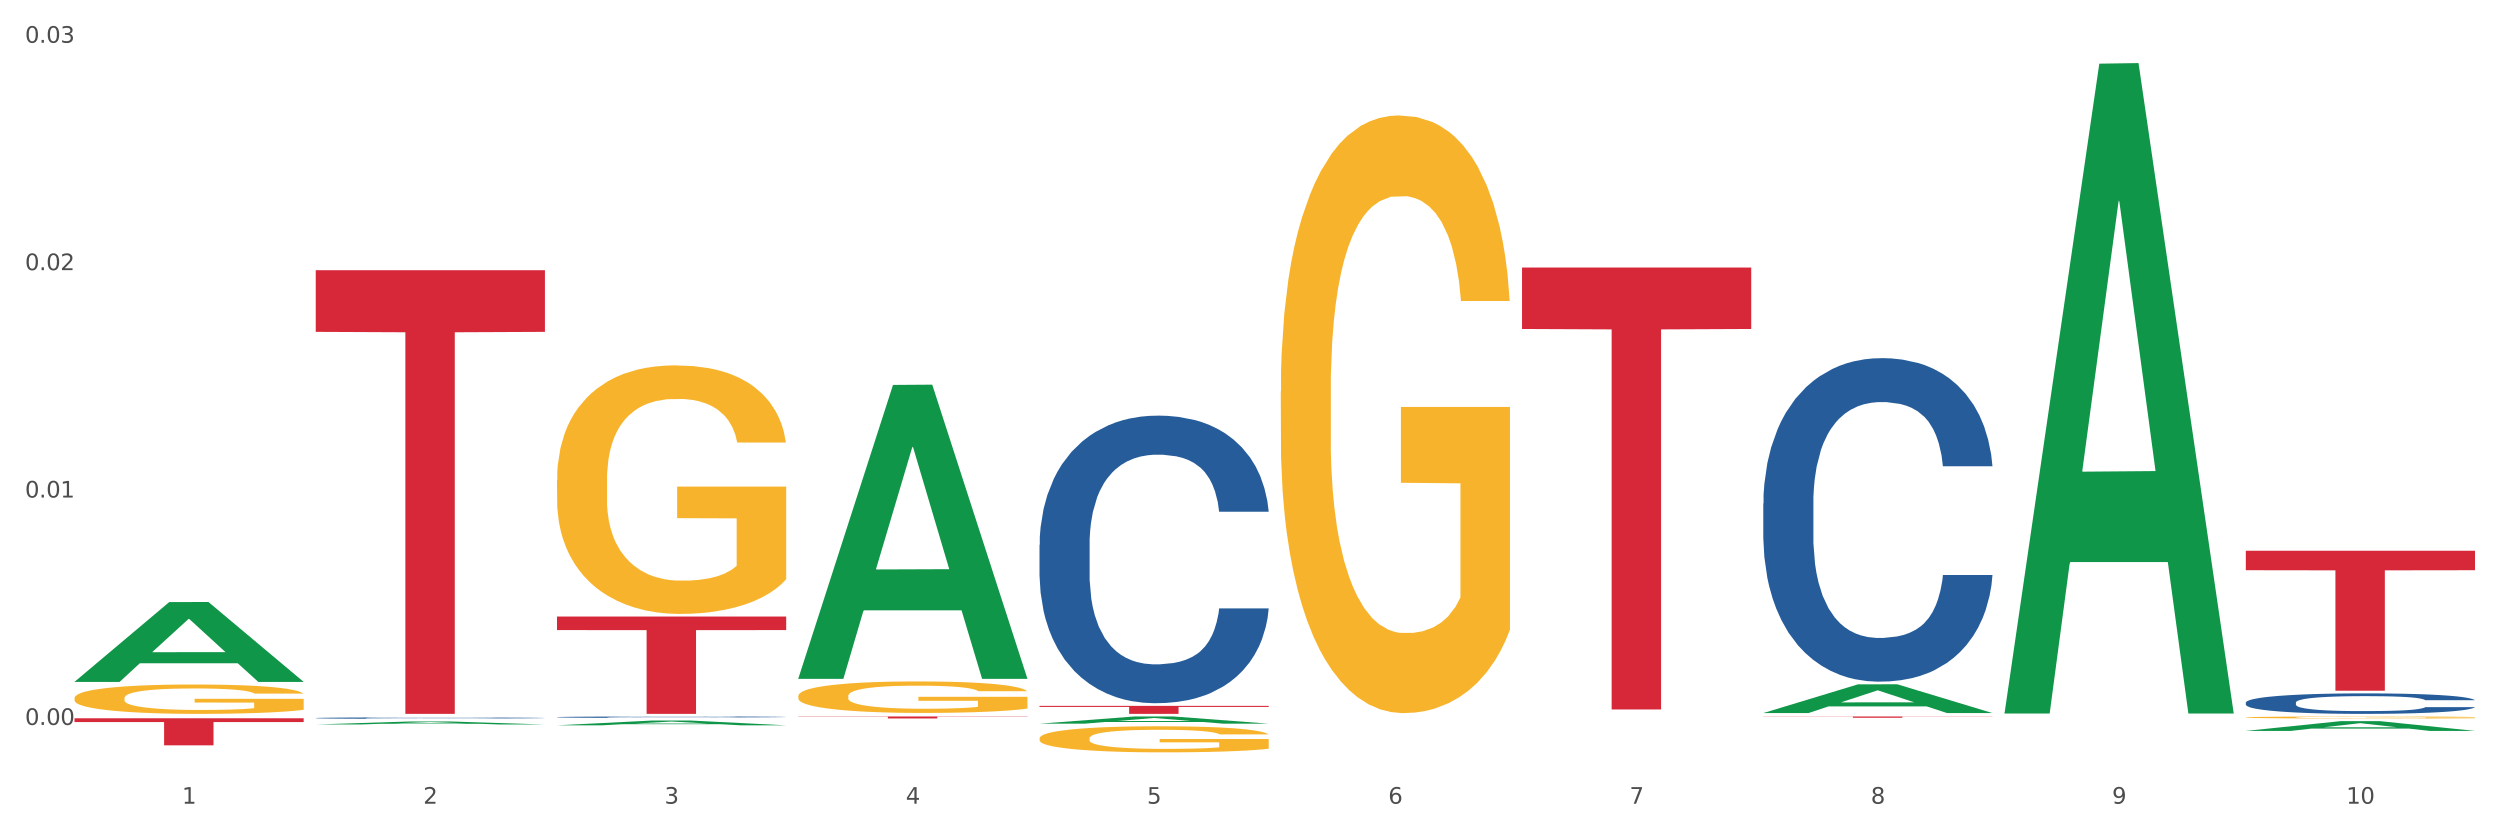
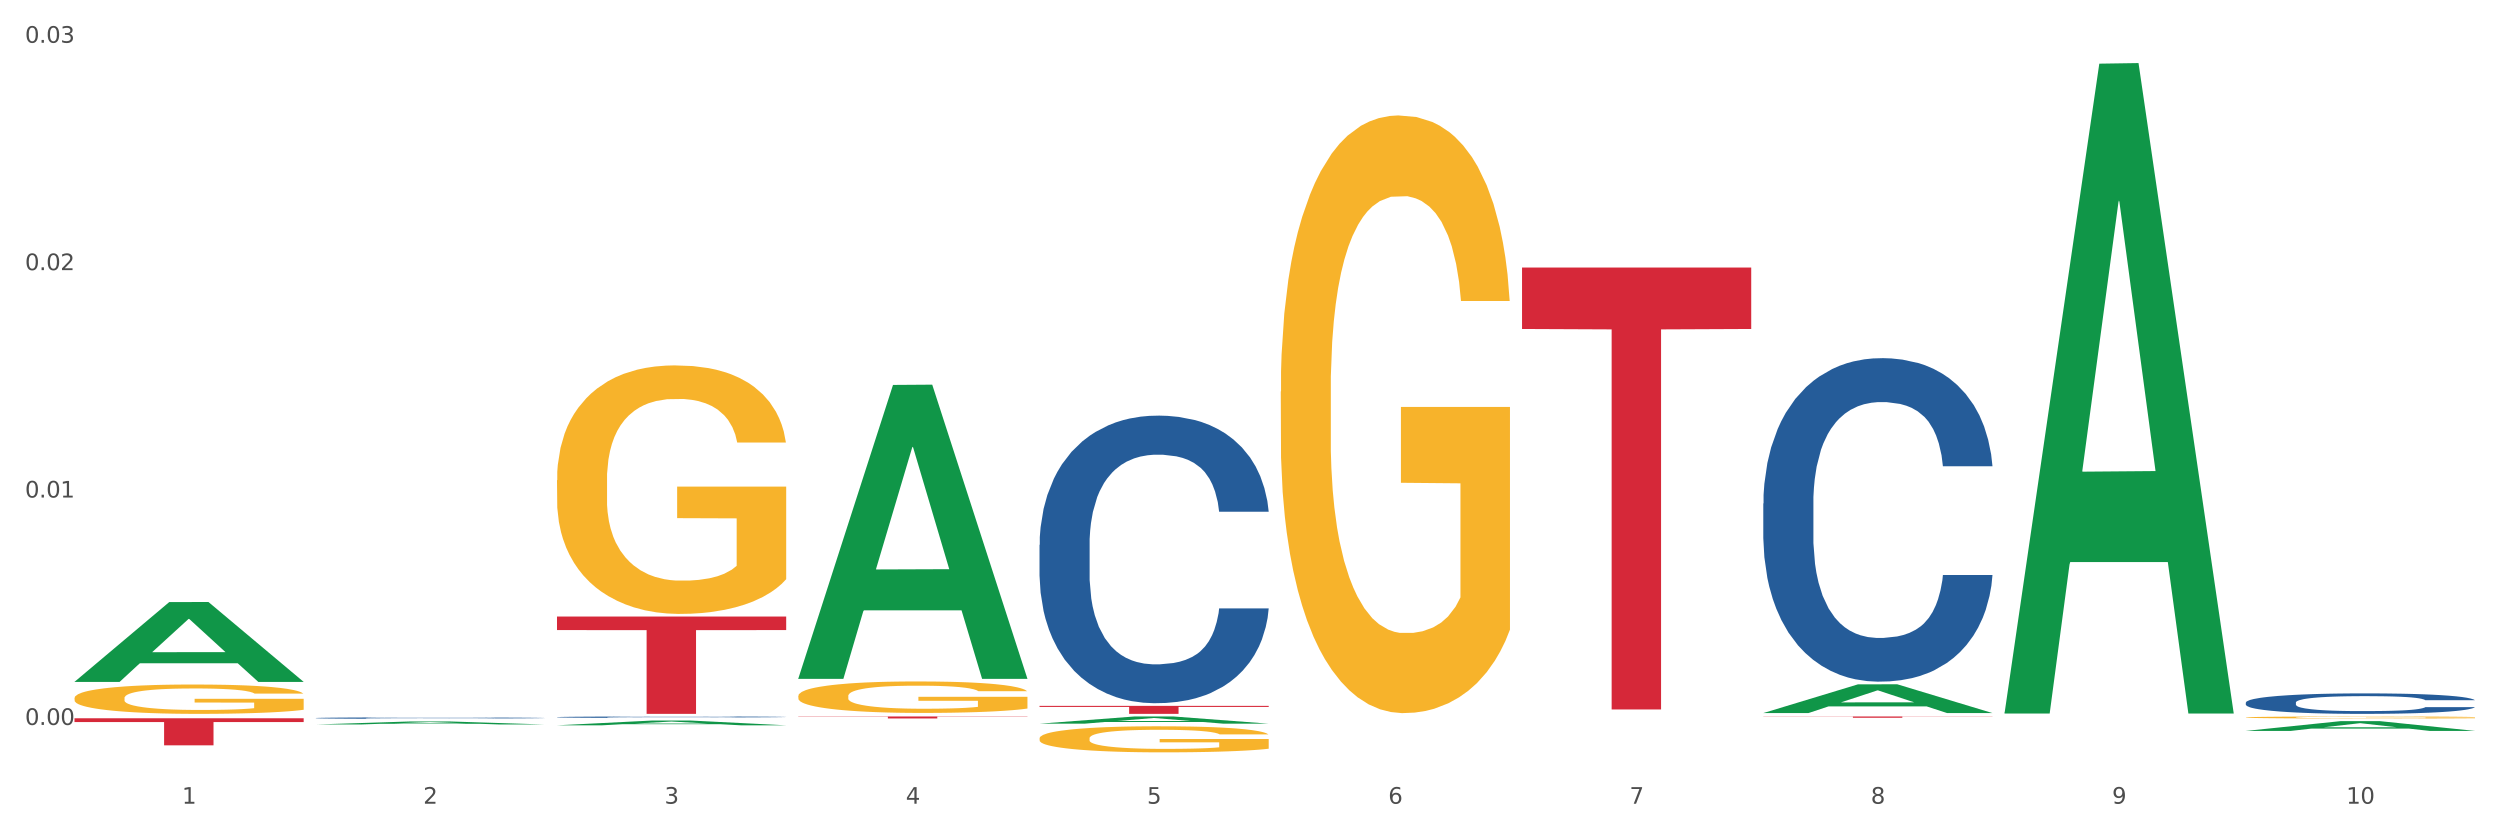
<svg xmlns="http://www.w3.org/2000/svg" xmlns:xlink="http://www.w3.org/1999/xlink" width="1080pt" height="360pt" viewBox="0 0 1080 360" version="1.1">
  <rect x="0" y="0" width="1080" height="360" fill="#333333" stroke="none" />
  <defs>
    <style type="text/css">*{stroke-linejoin: round; stroke-linecap: butt}</style>
  </defs>
  <g id="figure_1">
    <g id="patch_1">
      <path d="M 0 360  L 1080 360  L 1080 0  L 0 0  z " style="fill: #ffffff; stroke: #ffffff; stroke-linejoin: miter" />
    </g>
    <g id="axes_1">
      <g id="matplotlib.axis_1">
        <g id="xtick_1">
          <g id="text_1">
            <g style="fill: #4d4d4d" transform="translate(78.627 347.204) scale(0.096 -0.096)">
              <defs>
                <path id="DejaVuSans-31" d="M 794 531  L 1825 531  L 1825 4091  L 703 3866  L 703 4441  L 1819 4666  L 2450 4666  L 2450 531  L 3481 531  L 3481 0  L 794 0  L 794 531  z " transform="scale(0.016)" />
              </defs>
              <use xlink:href="#DejaVuSans-31" />
            </g>
          </g>
        </g>
        <g id="xtick_2">
          <g id="text_2">
            <g style="fill: #4d4d4d" transform="translate(182.851 347.204) scale(0.096 -0.096)">
              <defs>
                <path id="DejaVuSans-32" d="M 1228 531  L 3431 531  L 3431 0  L 469 0  L 469 531  Q 828 903 1448 1529  Q 2069 2156 2228 2338  Q 2531 2678 2651 2914  Q 2772 3150 2772 3378  Q 2772 3750 2511 3984  Q 2250 4219 1831 4219  Q 1534 4219 1204 4116  Q 875 4013 500 3803  L 500 4441  Q 881 4594 1212 4672  Q 1544 4750 1819 4750  Q 2544 4750 2975 4387  Q 3406 4025 3406 3419  Q 3406 3131 3298 2873  Q 3191 2616 2906 2266  Q 2828 2175 2409 1742  Q 1991 1309 1228 531  z " transform="scale(0.016)" />
              </defs>
              <use xlink:href="#DejaVuSans-32" />
            </g>
          </g>
        </g>
        <g id="xtick_3">
          <g id="text_3">
            <g style="fill: #4d4d4d" transform="translate(287.074 347.204) scale(0.096 -0.096)">
              <defs>
                <path id="DejaVuSans-33" d="M 2597 2516  Q 3050 2419 3304 2112  Q 3559 1806 3559 1356  Q 3559 666 3084 287  Q 2609 -91 1734 -91  Q 1441 -91 1130 -33  Q 819 25 488 141  L 488 750  Q 750 597 1062 519  Q 1375 441 1716 441  Q 2309 441 2620 675  Q 2931 909 2931 1356  Q 2931 1769 2642 2001  Q 2353 2234 1838 2234  L 1294 2234  L 1294 2753  L 1863 2753  Q 2328 2753 2575 2939  Q 2822 3125 2822 3475  Q 2822 3834 2567 4026  Q 2313 4219 1838 4219  Q 1578 4219 1281 4162  Q 984 4106 628 3988  L 628 4550  Q 988 4650 1302 4700  Q 1616 4750 1894 4750  Q 2613 4750 3031 4423  Q 3450 4097 3450 3541  Q 3450 3153 3228 2886  Q 3006 2619 2597 2516  z " transform="scale(0.016)" />
              </defs>
              <use xlink:href="#DejaVuSans-33" />
            </g>
          </g>
        </g>
        <g id="xtick_4">
          <g id="text_4">
            <g style="fill: #4d4d4d" transform="translate(391.298 347.204) scale(0.096 -0.096)">
              <defs>
                <path id="DejaVuSans-34" d="M 2419 4116  L 825 1625  L 2419 1625  L 2419 4116  z M 2253 4666  L 3047 4666  L 3047 1625  L 3713 1625  L 3713 1100  L 3047 1100  L 3047 0  L 2419 0  L 2419 1100  L 313 1100  L 313 1709  L 2253 4666  z " transform="scale(0.016)" />
              </defs>
              <use xlink:href="#DejaVuSans-34" />
            </g>
          </g>
        </g>
        <g id="xtick_5">
          <g id="text_5">
            <g style="fill: #4d4d4d" transform="translate(495.522 347.204) scale(0.096 -0.096)">
              <defs>
                <path id="DejaVuSans-35" d="M 691 4666  L 3169 4666  L 3169 4134  L 1269 4134  L 1269 2991  Q 1406 3038 1543 3061  Q 1681 3084 1819 3084  Q 2600 3084 3056 2656  Q 3513 2228 3513 1497  Q 3513 744 3044 326  Q 2575 -91 1722 -91  Q 1428 -91 1123 -41  Q 819 9 494 109  L 494 744  Q 775 591 1075 516  Q 1375 441 1709 441  Q 2250 441 2565 725  Q 2881 1009 2881 1497  Q 2881 1984 2565 2268  Q 2250 2553 1709 2553  Q 1456 2553 1204 2497  Q 953 2441 691 2322  L 691 4666  z " transform="scale(0.016)" />
              </defs>
              <use xlink:href="#DejaVuSans-35" />
            </g>
          </g>
        </g>
        <g id="xtick_6">
          <g id="text_6">
            <g style="fill: #4d4d4d" transform="translate(599.745 347.204) scale(0.096 -0.096)">
              <defs>
                <path id="DejaVuSans-36" d="M 2113 2584  Q 1688 2584 1439 2293  Q 1191 2003 1191 1497  Q 1191 994 1439 701  Q 1688 409 2113 409  Q 2538 409 2786 701  Q 3034 994 3034 1497  Q 3034 2003 2786 2293  Q 2538 2584 2113 2584  z M 3366 4563  L 3366 3988  Q 3128 4100 2886 4159  Q 2644 4219 2406 4219  Q 1781 4219 1451 3797  Q 1122 3375 1075 2522  Q 1259 2794 1537 2939  Q 1816 3084 2150 3084  Q 2853 3084 3261 2657  Q 3669 2231 3669 1497  Q 3669 778 3244 343  Q 2819 -91 2113 -91  Q 1303 -91 875 529  Q 447 1150 447 2328  Q 447 3434 972 4092  Q 1497 4750 2381 4750  Q 2619 4750 2861 4703  Q 3103 4656 3366 4563  z " transform="scale(0.016)" />
              </defs>
              <use xlink:href="#DejaVuSans-36" />
            </g>
          </g>
        </g>
        <g id="xtick_7">
          <g id="text_7">
            <g style="fill: #4d4d4d" transform="translate(703.969 347.204) scale(0.096 -0.096)">
              <defs>
                <path id="DejaVuSans-37" d="M 525 4666  L 3525 4666  L 3525 4397  L 1831 0  L 1172 0  L 2766 4134  L 525 4134  L 525 4666  z " transform="scale(0.016)" />
              </defs>
              <use xlink:href="#DejaVuSans-37" />
            </g>
          </g>
        </g>
        <g id="xtick_8">
          <g id="text_8">
            <g style="fill: #4d4d4d" transform="translate(808.193 347.204) scale(0.096 -0.096)">
              <defs>
                <path id="DejaVuSans-38" d="M 2034 2216  Q 1584 2216 1326 1975  Q 1069 1734 1069 1313  Q 1069 891 1326 650  Q 1584 409 2034 409  Q 2484 409 2743 651  Q 3003 894 3003 1313  Q 3003 1734 2745 1975  Q 2488 2216 2034 2216  z M 1403 2484  Q 997 2584 770 2862  Q 544 3141 544 3541  Q 544 4100 942 4425  Q 1341 4750 2034 4750  Q 2731 4750 3128 4425  Q 3525 4100 3525 3541  Q 3525 3141 3298 2862  Q 3072 2584 2669 2484  Q 3125 2378 3379 2068  Q 3634 1759 3634 1313  Q 3634 634 3220 271  Q 2806 -91 2034 -91  Q 1263 -91 848 271  Q 434 634 434 1313  Q 434 1759 690 2068  Q 947 2378 1403 2484  z M 1172 3481  Q 1172 3119 1398 2916  Q 1625 2713 2034 2713  Q 2441 2713 2670 2916  Q 2900 3119 2900 3481  Q 2900 3844 2670 4047  Q 2441 4250 2034 4250  Q 1625 4250 1398 4047  Q 1172 3844 1172 3481  z " transform="scale(0.016)" />
              </defs>
              <use xlink:href="#DejaVuSans-38" />
            </g>
          </g>
        </g>
        <g id="xtick_9">
          <g id="text_9">
            <g style="fill: #4d4d4d" transform="translate(912.416 347.204) scale(0.096 -0.096)">
              <defs>
                <path id="DejaVuSans-39" d="M 703 97  L 703 672  Q 941 559 1184 500  Q 1428 441 1663 441  Q 2288 441 2617 861  Q 2947 1281 2994 2138  Q 2813 1869 2534 1725  Q 2256 1581 1919 1581  Q 1219 1581 811 2004  Q 403 2428 403 3163  Q 403 3881 828 4315  Q 1253 4750 1959 4750  Q 2769 4750 3195 4129  Q 3622 3509 3622 2328  Q 3622 1225 3098 567  Q 2575 -91 1691 -91  Q 1453 -91 1209 -44  Q 966 3 703 97  z M 1959 2075  Q 2384 2075 2632 2365  Q 2881 2656 2881 3163  Q 2881 3666 2632 3958  Q 2384 4250 1959 4250  Q 1534 4250 1286 3958  Q 1038 3666 1038 3163  Q 1038 2656 1286 2365  Q 1534 2075 1959 2075  z " transform="scale(0.016)" />
              </defs>
              <use xlink:href="#DejaVuSans-39" />
            </g>
          </g>
        </g>
        <g id="xtick_10">
          <g id="text_10">
            <g style="fill: #4d4d4d" transform="translate(1013.586 347.204) scale(0.096 -0.096)">
              <defs>
                <path id="DejaVuSans-30" d="M 2034 4250  Q 1547 4250 1301 3770  Q 1056 3291 1056 2328  Q 1056 1369 1301 889  Q 1547 409 2034 409  Q 2525 409 2770 889  Q 3016 1369 3016 2328  Q 3016 3291 2770 3770  Q 2525 4250 2034 4250  z M 2034 4750  Q 2819 4750 3233 4129  Q 3647 3509 3647 2328  Q 3647 1150 3233 529  Q 2819 -91 2034 -91  Q 1250 -91 836 529  Q 422 1150 422 2328  Q 422 3509 836 4129  Q 1250 4750 2034 4750  z " transform="scale(0.016)" />
              </defs>
              <use xlink:href="#DejaVuSans-31" />
              <use xlink:href="#DejaVuSans-30" transform="translate(63.623 0)" />
            </g>
          </g>
        </g>
        <g id="xtick_11" />
        <g id="xtick_12" />
        <g id="xtick_13" />
        <g id="xtick_14" />
        <g id="xtick_15" />
        <g id="xtick_16" />
        <g id="xtick_17" />
        <g id="xtick_18" />
        <g id="xtick_19" />
      </g>
      <g id="matplotlib.axis_2">
        <g id="ytick_1">
          <g id="text_11">
            <g style="fill: #4d4d4d" transform="translate(10.8 313.167) scale(0.096 -0.096)">
              <defs>
                <path id="DejaVuSans-2e" d="M 684 794  L 1344 794  L 1344 0  L 684 0  L 684 794  z " transform="scale(0.016)" />
              </defs>
              <use xlink:href="#DejaVuSans-30" />
              <use xlink:href="#DejaVuSans-2e" transform="translate(63.623 0)" />
              <use xlink:href="#DejaVuSans-30" transform="translate(95.41 0)" />
              <use xlink:href="#DejaVuSans-30" transform="translate(159.033 0)" />
            </g>
          </g>
        </g>
        <g id="ytick_2">
          <g id="text_12">
            <g style="fill: #4d4d4d" transform="translate(10.8 214.937) scale(0.096 -0.096)">
              <use xlink:href="#DejaVuSans-30" />
              <use xlink:href="#DejaVuSans-2e" transform="translate(63.623 0)" />
              <use xlink:href="#DejaVuSans-30" transform="translate(95.41 0)" />
              <use xlink:href="#DejaVuSans-31" transform="translate(159.033 0)" />
            </g>
          </g>
        </g>
        <g id="ytick_3">
          <g id="text_13">
            <g style="fill: #4d4d4d" transform="translate(10.8 116.706) scale(0.096 -0.096)">
              <use xlink:href="#DejaVuSans-30" />
              <use xlink:href="#DejaVuSans-2e" transform="translate(63.623 0)" />
              <use xlink:href="#DejaVuSans-30" transform="translate(95.41 0)" />
              <use xlink:href="#DejaVuSans-32" transform="translate(159.033 0)" />
            </g>
          </g>
        </g>
        <g id="ytick_4">
          <g id="text_14">
            <g style="fill: #4d4d4d" transform="translate(10.8 18.475) scale(0.096 -0.096)">
              <use xlink:href="#DejaVuSans-30" />
              <use xlink:href="#DejaVuSans-2e" transform="translate(63.623 0)" />
              <use xlink:href="#DejaVuSans-30" transform="translate(95.41 0)" />
              <use xlink:href="#DejaVuSans-33" transform="translate(159.033 0)" />
            </g>
          </g>
        </g>
        <g id="ytick_5" />
        <g id="ytick_6" />
        <g id="ytick_7" />
      </g>
      <g id="PolyCollection_1">
        <path d="M 32.175 294.516  L 32.277 294.484  L 73.107 260.097  L 90.051 260.064  L 131.187 294.581  L 111.589 294.581  L 102.709 286.543  L 60.552 286.543  L 60.246 286.673  L 51.671 294.581  L 32.175 294.581  L 32.175 294.516  L 65.86 281.747  L 97.401 281.714  L 81.783 267.421  L 81.579 267.356  L 81.375 267.454  L 65.758 281.714  L 65.86 281.747  L 32.175 294.516  z " clip-path="url(#p62a6f10357)" style="fill: #109648" />
        <path d="M 449.069 304.921  L 548.082 304.921  L 548.082 305.403  L 509.134 305.406  L 509.134 308.391  L 487.783 308.391  L 487.783 305.406  L 449.069 305.403  L 449.069 304.924  L 449.069 304.921  z " clip-path="url(#p62a6f10357)" style="fill: #d62839" />
        <path d="M 344.846 309.52  L 443.858 309.52  L 443.858 309.641  L 404.91 309.642  L 404.91 310.39  L 383.559 310.39  L 383.559 309.642  L 344.846 309.641  L 344.846 309.521  L 344.846 309.52  z " clip-path="url(#p62a6f10357)" style="fill: #d62839" />
        <path d="M 240.622 266.347  L 339.635 266.347  L 339.635 272.19  L 300.687 272.229  L 300.687 308.391  L 279.336 308.391  L 279.336 272.229  L 240.622 272.19  L 240.622 266.387  L 240.622 266.347  z " clip-path="url(#p62a6f10357)" style="fill: #d62839" />
        <path d="M 240.622 309.802  L 240.739 309.801  L 240.739 309.785  L 241.09 309.764  L 242.378 309.723  L 244.016 309.693  L 246.825 309.658  L 248.347 309.643  L 250.336 309.626  L 254.432 309.599  L 259.114 309.576  L 262.391 309.564  L 264.849 309.556  L 270.349 309.541  L 273.509 309.535  L 276.786 309.53  L 279.595 309.526  L 284.277 309.522  L 288.022 309.521  L 292.352 309.52  L 295.98 309.521  L 300.779 309.523  L 307.801 309.53  L 310.493 309.534  L 314.121 309.541  L 317.866 309.55  L 320.909 309.559  L 324.42 309.572  L 328.048 309.589  L 331.559 309.611  L 334.017 309.631  L 336.007 309.652  L 337.762 309.678  L 339.049 309.706  L 339.635 309.73  L 318.217 309.73  L 317.632 309.709  L 316.462 309.686  L 315.291 309.67  L 314.004 309.658  L 312.014 309.643  L 310.259 309.634  L 307.333 309.623  L 304.641 309.616  L 302.417 309.612  L 299.725 309.609  L 293.991 309.605  L 289.894 309.605  L 287.32 309.607  L 284.16 309.609  L 281.468 309.613  L 278.308 309.62  L 275.85 309.628  L 273.392 309.638  L 271.988 309.644  L 269.881 309.657  L 268.477 309.667  L 266.604 309.685  L 265.551 309.698  L 263.678 309.73  L 262.859 309.754  L 262.508 309.771  L 262.274 309.789  L 262.274 309.879  L 262.976 309.919  L 263.561 309.936  L 264.498 309.955  L 266.253 309.981  L 268.828 310.005  L 271.52 310.023  L 273.743 310.034  L 275.85 310.042  L 277.957 310.048  L 280.532 310.054  L 282.638 310.057  L 285.798 310.061  L 289.543 310.063  L 292.469 310.063  L 298.438 310.06  L 301.13 310.057  L 303.705 310.053  L 306.513 310.047  L 308.737 310.04  L 310.025 310.035  L 312.131 310.024  L 313.77 310.012  L 315.174 309.999  L 316.11 309.988  L 317.164 309.97  L 317.983 309.951  L 318.217 309.941  L 339.635 309.941  L 339.167 309.961  L 338.347 309.981  L 336.709 310.008  L 335.421 310.024  L 333.432 310.043  L 331.325 310.059  L 328.399 310.076  L 325.707 310.09  L 322.899 310.101  L 319.856 310.111  L 314.355 310.126  L 312.365 310.13  L 308.152 310.136  L 304.875 310.141  L 300.077 310.145  L 295.161 310.147  L 290.011 310.147  L 285.447 310.146  L 280.414 310.143  L 277.254 310.139  L 273.743 310.134  L 269.647 310.126  L 265.785 310.116  L 262.157 310.105  L 258.763 310.092  L 255.603 310.077  L 251.507 310.052  L 248.464 310.028  L 246.24 310.006  L 244.718 309.987  L 243.197 309.963  L 242.378 309.946  L 241.09 309.906  L 240.622 309.869  L 240.622 309.802  z " clip-path="url(#p62a6f10357)" style="fill: #255c99" />
        <path d="M 32.175 310.3  L 131.187 310.3  L 131.187 311.925  L 92.239 311.936  L 92.239 321.995  L 70.888 321.995  L 70.888 311.936  L 32.175 311.925  L 32.175 310.311  L 32.175 310.3  z " clip-path="url(#p62a6f10357)" style="fill: #d62839" />
        <path d="M 970.188 309.927  L 970.304 309.926  L 970.304 309.897  L 970.538 309.872  L 971.707 309.812  L 973.461 309.762  L 974.747 309.736  L 976.032 309.714  L 977.552 309.692  L 979.422 309.67  L 982.813 309.637  L 984.917 309.62  L 987.488 309.602  L 992.164 309.576  L 995.554 309.562  L 999.061 309.55  L 1004.789 309.535  L 1008.53 309.529  L 1012.505 309.524  L 1017.297 309.521  L 1020.921 309.52  L 1028.87 309.522  L 1035.65 309.53  L 1038.923 309.535  L 1043.132 309.545  L 1045.353 309.551  L 1048.977 309.564  L 1052.717 309.581  L 1055.289 309.596  L 1059.147 309.623  L 1062.069 309.65  L 1064.758 309.684  L 1066.161 309.707  L 1067.213 309.729  L 1068.148 309.754  L 1069.083 309.793  L 1048.041 309.793  L 1047.223 309.765  L 1045.937 309.739  L 1044.067 309.713  L 1042.43 309.697  L 1039.625 309.677  L 1037.053 309.664  L 1034.364 309.654  L 1031.091 309.646  L 1028.52 309.642  L 1024.896 309.639  L 1017.765 309.64  L 1012.972 309.646  L 1009.699 309.654  L 1007.595 309.662  L 1005.724 309.67  L 1003.62 309.681  L 1001.165 309.698  L 999.412 309.713  L 997.659 309.732  L 996.256 309.752  L 994.97 309.774  L 993.918 309.798  L 993.1 309.823  L 992.398 309.854  L 991.814 309.904  L 991.814 310.015  L 992.047 310.04  L 992.632 310.073  L 993.333 310.097  L 994.502 310.127  L 995.554 310.147  L 997.542 310.176  L 999.763 310.2  L 1001.516 310.216  L 1003.27 310.229  L 1006.309 310.246  L 1009.699 310.261  L 1012.621 310.27  L 1016.596 310.278  L 1019.285 310.281  L 1021.623 310.282  L 1027.351 310.282  L 1031.442 310.28  L 1036.001 310.274  L 1039.508 310.267  L 1042.43 310.258  L 1045.704 310.244  L 1047.808 310.23  L 1047.808 310.062  L 1022.09 310.061  L 1022.09 309.949  L 1069.2 309.949  L 1069.2 310.278  L 1067.213 310.294  L 1064.992 310.31  L 1062.654 310.323  L 1059.147 310.34  L 1054.938 310.356  L 1051.198 310.368  L 1047.223 310.377  L 1042.547 310.386  L 1036.469 310.394  L 1032.728 310.397  L 1028.052 310.4  L 1022.558 310.401  L 1017.765 310.399  L 1013.089 310.395  L 1008.179 310.388  L 1003.387 310.377  L 999.763 310.367  L 996.139 310.354  L 992.281 310.337  L 989.242 310.321  L 986.904 310.307  L 984.332 310.288  L 981.527 310.264  L 979.422 310.242  L 977.552 310.22  L 975.565 310.191  L 974.162 310.166  L 972.759 310.134  L 971.941 310.111  L 971.006 310.075  L 970.304 310.024  L 970.188 309.927  z " clip-path="url(#p62a6f10357)" style="fill: #f7b32b" />
        <path d="M 657.517 115.589  L 756.529 115.589  L 756.529 142.117  L 717.581 142.296  L 717.581 306.481  L 696.23 306.481  L 696.23 142.296  L 657.517 142.117  L 657.517 115.769  L 657.517 115.589  z " clip-path="url(#p62a6f10357)" style="fill: #d62839" />
        <path d="M 553.293 169.181  L 553.41 168.945  L 553.41 160.456  L 553.644 153.146  L 554.813 135.46  L 556.566 120.839  L 557.852 113.057  L 559.138 106.69  L 560.658 100.323  L 562.528 93.72  L 565.918 84.052  L 568.022 79.1  L 570.594 73.912  L 575.27 66.366  L 578.66 62.121  L 582.167 58.584  L 587.895 54.339  L 591.636 52.453  L 595.61 51.038  L 600.403 50.095  L 604.027 49.859  L 611.976 50.566  L 618.756 52.689  L 622.029 54.339  L 626.237 57.169  L 628.458 59.056  L 632.082 62.829  L 635.823 67.781  L 638.395 72.025  L 642.252 80.043  L 645.175 88.061  L 647.863 97.965  L 649.266 104.804  L 650.318 111.171  L 651.253 118.481  L 652.189 130.036  L 631.147 130.036  L 630.329 121.782  L 629.043 114  L 627.173 106.454  L 625.536 101.738  L 622.73 95.843  L 620.159 92.07  L 617.47 89.24  L 614.197 86.882  L 611.625 85.703  L 608.001 84.759  L 600.87 84.995  L 596.078 86.882  L 592.805 89.24  L 590.7 91.362  L 588.83 93.72  L 586.726 97.022  L 584.271 101.974  L 582.518 106.454  L 580.764 112.114  L 579.361 117.773  L 578.075 124.376  L 577.023 131.451  L 576.205 138.761  L 575.504 147.722  L 574.919 162.578  L 574.919 194.885  L 575.153 202.195  L 575.737 211.863  L 576.439 219.174  L 577.608 227.899  L 578.66 233.794  L 580.647 242.284  L 582.868 249.358  L 584.622 253.838  L 586.375 257.611  L 589.415 262.799  L 592.805 267.044  L 595.727 269.638  L 599.702 271.996  L 602.39 272.939  L 604.728 273.411  L 610.456 273.411  L 614.548 272.704  L 619.107 271.053  L 622.613 268.931  L 625.536 266.337  L 628.809 262.092  L 630.913 258.083  L 630.913 208.798  L 605.196 208.562  L 605.196 175.784  L 652.306 175.784  L 652.306 271.996  L 650.318 276.948  L 648.097 281.429  L 645.759 285.438  L 642.252 290.39  L 638.044 295.106  L 634.303 298.407  L 630.329 301.237  L 625.653 303.831  L 619.574 306.189  L 615.833 307.133  L 611.158 307.84  L 605.663 308.076  L 600.87 307.604  L 596.195 306.425  L 591.285 304.303  L 586.492 301.237  L 582.868 298.172  L 579.244 294.399  L 575.387 289.446  L 572.347 284.73  L 570.009 280.486  L 567.438 275.062  L 564.632 267.987  L 562.528 261.62  L 560.658 255.018  L 558.67 246.528  L 557.268 239.218  L 555.865 230.021  L 555.047 223.183  L 554.111 212.571  L 553.41 197.715  L 553.293 169.181  z " clip-path="url(#p62a6f10357)" style="fill: #f7b32b" />
        <path d="M 344.846 300.672  L 344.963 300.659  L 344.963 300.212  L 345.197 299.827  L 346.366 298.895  L 348.119 298.125  L 349.405 297.715  L 350.691 297.38  L 352.21 297.044  L 354.081 296.696  L 357.471 296.187  L 359.575 295.926  L 362.147 295.653  L 366.823 295.255  L 370.213 295.032  L 373.72 294.845  L 379.448 294.622  L 383.188 294.522  L 387.163 294.448  L 391.956 294.398  L 395.579 294.386  L 403.529 294.423  L 410.309 294.535  L 413.582 294.622  L 417.79 294.771  L 420.011 294.87  L 423.635 295.069  L 427.376 295.33  L 429.947 295.553  L 433.805 295.976  L 436.728 296.398  L 439.416 296.92  L 440.819 297.28  L 441.871 297.616  L 442.806 298.001  L 443.741 298.61  L 422.7 298.61  L 421.882 298.175  L 420.596 297.765  L 418.725 297.367  L 417.089 297.119  L 414.283 296.808  L 411.711 296.609  L 409.023 296.46  L 405.75 296.336  L 403.178 296.274  L 399.554 296.224  L 392.423 296.237  L 387.63 296.336  L 384.357 296.46  L 382.253 296.572  L 380.383 296.696  L 378.279 296.87  L 375.824 297.131  L 374.07 297.367  L 372.317 297.665  L 370.914 297.964  L 369.628 298.311  L 368.576 298.684  L 367.758 299.069  L 367.056 299.541  L 366.472 300.324  L 366.472 302.026  L 366.706 302.411  L 367.29 302.921  L 367.992 303.306  L 369.161 303.765  L 370.213 304.076  L 372.2 304.523  L 374.421 304.896  L 376.174 305.132  L 377.928 305.331  L 380.967 305.604  L 384.357 305.828  L 387.28 305.964  L 391.254 306.089  L 393.943 306.138  L 396.281 306.163  L 402.009 306.163  L 406.1 306.126  L 410.659 306.039  L 414.166 305.927  L 417.089 305.79  L 420.362 305.567  L 422.466 305.356  L 422.466 302.759  L 396.748 302.747  L 396.748 301.02  L 443.858 301.02  L 443.858 306.089  L 441.871 306.349  L 439.65 306.585  L 437.312 306.797  L 433.805 307.058  L 429.597 307.306  L 425.856 307.48  L 421.882 307.629  L 417.206 307.766  L 411.127 307.89  L 407.386 307.94  L 402.71 307.977  L 397.216 307.989  L 392.423 307.964  L 387.747 307.902  L 382.838 307.791  L 378.045 307.629  L 374.421 307.468  L 370.797 307.269  L 366.94 307.008  L 363.9 306.759  L 361.562 306.536  L 358.99 306.25  L 356.185 305.877  L 354.081 305.542  L 352.21 305.194  L 350.223 304.747  L 348.82 304.362  L 347.418 303.877  L 346.599 303.517  L 345.664 302.958  L 344.963 302.175  L 344.846 300.672  z " clip-path="url(#p62a6f10357)" style="fill: #f7b32b" />
        <path d="M 240.622 207.462  L 240.739 207.364  L 240.739 203.834  L 240.973 200.794  L 242.142 193.44  L 243.895 187.36  L 245.181 184.124  L 246.467 181.477  L 247.987 178.829  L 249.857 176.084  L 253.247 172.063  L 255.351 170.004  L 257.923 167.847  L 262.599 164.709  L 265.989 162.944  L 269.496 161.473  L 275.224 159.708  L 278.965 158.923  L 282.939 158.335  L 287.732 157.943  L 291.356 157.845  L 299.305 158.139  L 306.085 159.021  L 309.358 159.708  L 313.566 160.885  L 315.788 161.669  L 319.411 163.238  L 323.152 165.297  L 325.724 167.062  L 329.581 170.396  L 332.504 173.73  L 335.193 177.849  L 336.595 180.692  L 337.647 183.34  L 338.583 186.38  L 339.518 191.184  L 318.476 191.184  L 317.658 187.752  L 316.372 184.517  L 314.502 181.379  L 312.865 179.417  L 310.06 176.966  L 307.488 175.397  L 304.799 174.22  L 301.526 173.24  L 298.954 172.75  L 295.33 172.357  L 288.2 172.455  L 283.407 173.24  L 280.134 174.22  L 278.03 175.103  L 276.159 176.084  L 274.055 177.456  L 271.6 179.516  L 269.847 181.379  L 268.093 183.732  L 266.69 186.085  L 265.405 188.831  L 264.352 191.773  L 263.534 194.813  L 262.833 198.539  L 262.248 204.716  L 262.248 218.15  L 262.482 221.19  L 263.067 225.211  L 263.768 228.25  L 264.937 231.878  L 265.989 234.33  L 267.976 237.86  L 270.197 240.802  L 271.951 242.665  L 273.704 244.234  L 276.744 246.391  L 280.134 248.156  L 283.056 249.235  L 287.031 250.215  L 289.719 250.607  L 292.057 250.804  L 297.785 250.804  L 301.877 250.509  L 306.436 249.823  L 309.943 248.941  L 312.865 247.862  L 316.138 246.097  L 318.242 244.43  L 318.242 223.936  L 292.525 223.838  L 292.525 210.208  L 339.635 210.208  L 339.635 250.215  L 337.647 252.274  L 335.426 254.138  L 333.088 255.805  L 329.581 257.864  L 325.373 259.825  L 321.632 261.198  L 317.658 262.374  L 312.982 263.453  L 306.903 264.434  L 303.163 264.826  L 298.487 265.12  L 292.992 265.218  L 288.2 265.022  L 283.524 264.532  L 278.614 263.649  L 273.821 262.374  L 270.197 261.1  L 266.574 259.531  L 262.716 257.472  L 259.677 255.51  L 257.339 253.745  L 254.767 251.49  L 251.961 248.548  L 249.857 245.901  L 247.987 243.155  L 246 239.625  L 244.597 236.585  L 243.194 232.761  L 242.376 229.917  L 241.441 225.505  L 240.739 219.327  L 240.622 207.462  z " clip-path="url(#p62a6f10357)" style="fill: #f7b32b" />
        <path d="M 32.175 301.57  L 32.292 301.558  L 32.292 301.142  L 32.526 300.783  L 33.695 299.914  L 35.448 299.196  L 36.734 298.814  L 38.02 298.501  L 39.54 298.189  L 41.41 297.864  L 44.8 297.389  L 46.904 297.146  L 49.476 296.891  L 54.152 296.521  L 57.542 296.312  L 61.049 296.139  L 66.777 295.93  L 70.517 295.838  L 74.492 295.768  L 79.285 295.722  L 82.909 295.71  L 90.858 295.745  L 97.638 295.849  L 100.911 295.93  L 105.119 296.069  L 107.34 296.162  L 110.964 296.347  L 114.705 296.59  L 117.277 296.799  L 121.134 297.193  L 124.057 297.586  L 126.745 298.073  L 128.148 298.409  L 129.2 298.721  L 130.135 299.08  L 131.071 299.648  L 110.029 299.648  L 109.211 299.242  L 107.925 298.86  L 106.054 298.49  L 104.418 298.258  L 101.612 297.968  L 99.041 297.783  L 96.352 297.644  L 93.079 297.528  L 90.507 297.471  L 86.883 297.424  L 79.752 297.436  L 74.96 297.528  L 71.686 297.644  L 69.582 297.748  L 67.712 297.864  L 65.608 298.026  L 63.153 298.27  L 61.399 298.49  L 59.646 298.768  L 58.243 299.045  L 56.957 299.37  L 55.905 299.717  L 55.087 300.076  L 54.386 300.516  L 53.801 301.246  L 53.801 302.832  L 54.035 303.191  L 54.619 303.666  L 55.321 304.025  L 56.49 304.454  L 57.542 304.743  L 59.529 305.16  L 61.75 305.507  L 63.504 305.727  L 65.257 305.913  L 68.296 306.167  L 71.686 306.376  L 74.609 306.503  L 78.583 306.619  L 81.272 306.665  L 83.61 306.689  L 89.338 306.689  L 93.429 306.654  L 97.988 306.573  L 101.495 306.469  L 104.418 306.341  L 107.691 306.133  L 109.795 305.936  L 109.795 303.516  L 84.078 303.504  L 84.078 301.894  L 131.187 301.894  L 131.187 306.619  L 129.2 306.862  L 126.979 307.082  L 124.641 307.279  L 121.134 307.522  L 116.926 307.754  L 113.185 307.916  L 109.211 308.055  L 104.535 308.183  L 98.456 308.298  L 94.715 308.345  L 90.039 308.379  L 84.545 308.391  L 79.752 308.368  L 75.076 308.31  L 70.167 308.206  L 65.374 308.055  L 61.75 307.905  L 58.126 307.719  L 54.269 307.476  L 51.229 307.244  L 48.891 307.036  L 46.32 306.77  L 43.514 306.422  L 41.41 306.11  L 39.54 305.785  L 37.552 305.368  L 36.15 305.009  L 34.747 304.558  L 33.928 304.222  L 32.993 303.701  L 32.292 302.971  L 32.175 301.57  z " clip-path="url(#p62a6f10357)" style="fill: #f7b32b" />
        <path d="M 970.188 303.516  L 970.305 303.508  L 970.305 303.282  L 970.656 302.974  L 971.943 302.408  L 973.582 301.98  L 976.39 301.479  L 977.912 301.269  L 979.902 301.034  L 983.998 300.654  L 988.679 300.331  L 991.956 300.153  L 994.414 300.04  L 999.915 299.838  L 1003.075 299.749  L 1006.352 299.676  L 1009.161 299.627  L 1013.842 299.571  L 1017.587 299.546  L 1021.917 299.538  L 1025.546 299.546  L 1030.344 299.579  L 1037.366 299.676  L 1040.058 299.732  L 1043.686 299.829  L 1047.431 299.959  L 1050.474 300.088  L 1053.985 300.274  L 1057.613 300.517  L 1061.125 300.824  L 1063.582 301.107  L 1065.572 301.406  L 1067.327 301.77  L 1068.615 302.166  L 1069.2 302.497  L 1047.782 302.497  L 1047.197 302.198  L 1046.027 301.875  L 1044.857 301.657  L 1043.569 301.479  L 1041.58 301.277  L 1039.824 301.147  L 1036.898 300.994  L 1034.206 300.897  L 1031.983 300.84  L 1029.291 300.792  L 1023.556 300.743  L 1019.46 300.743  L 1016.885 300.759  L 1013.725 300.8  L 1011.033 300.856  L 1007.873 300.953  L 1005.415 301.058  L 1002.958 301.196  L 1001.553 301.293  L 999.447 301.471  L 998.042 301.616  L 996.17 301.867  L 995.116 302.045  L 993.244 302.505  L 992.424 302.845  L 992.073 303.079  L 991.839 303.338  L 991.839 304.599  L 992.541 305.165  L 993.127 305.408  L 994.063 305.683  L 995.818 306.038  L 998.393 306.386  L 1001.085 306.637  L 1003.309 306.79  L 1005.415 306.903  L 1007.522 306.992  L 1010.097 307.073  L 1012.203 307.122  L 1015.363 307.17  L 1019.109 307.194  L 1022.035 307.194  L 1028.003 307.154  L 1030.695 307.114  L 1033.27 307.057  L 1036.079 306.968  L 1038.303 306.871  L 1039.59 306.798  L 1041.697 306.645  L 1043.335 306.483  L 1044.739 306.297  L 1045.676 306.135  L 1046.729 305.893  L 1047.548 305.618  L 1047.782 305.472  L 1069.2 305.472  L 1068.732 305.763  L 1067.913 306.046  L 1066.274 306.426  L 1064.987 306.645  L 1062.997 306.911  L 1060.89 307.138  L 1057.965 307.388  L 1055.273 307.574  L 1052.464 307.736  L 1049.421 307.882  L 1043.92 308.084  L 1041.931 308.14  L 1037.717 308.237  L 1034.44 308.294  L 1029.642 308.351  L 1024.726 308.383  L 1019.577 308.391  L 1015.012 308.375  L 1009.98 308.326  L 1006.82 308.278  L 1003.309 308.205  L 999.212 308.092  L 995.35 307.954  L 991.722 307.793  L 988.328 307.607  L 985.168 307.397  L 981.072 307.049  L 978.029 306.709  L 975.805 306.394  L 974.284 306.127  L 972.762 305.788  L 971.943 305.553  L 970.656 304.987  L 970.188 304.462  L 970.188 303.516  z " clip-path="url(#p62a6f10357)" style="fill: #255c99" />
        <path d="M 761.74 217.515  L 761.857 217.388  L 761.857 213.814  L 762.208 208.963  L 763.496 200.028  L 765.134 193.263  L 767.943 185.35  L 769.465 182.031  L 771.454 178.329  L 775.551 172.33  L 780.232 167.224  L 783.509 164.416  L 785.967 162.629  L 791.467 159.438  L 794.627 158.034  L 797.904 156.886  L 800.713 156.12  L 805.395 155.226  L 809.14 154.843  L 813.47 154.716  L 817.098 154.843  L 821.897 155.354  L 828.919 156.886  L 831.611 157.779  L 835.239 159.311  L 838.984 161.353  L 842.027 163.395  L 845.538 166.331  L 849.166 170.16  L 852.677 175.011  L 855.135 179.478  L 857.125 184.201  L 858.88 189.945  L 860.168 196.199  L 860.753 201.433  L 839.335 201.433  L 838.75 196.71  L 837.58 191.604  L 836.409 188.158  L 835.122 185.35  L 833.132 182.159  L 831.377 180.116  L 828.451 177.691  L 825.759 176.159  L 823.535 175.266  L 820.843 174.5  L 815.109 173.734  L 811.012 173.734  L 808.438 173.99  L 805.278 174.628  L 802.586 175.521  L 799.426 177.053  L 796.968 178.712  L 794.51 180.882  L 793.106 182.414  L 790.999 185.222  L 789.595 187.52  L 787.722 191.476  L 786.669 194.285  L 784.796 201.56  L 783.977 206.921  L 783.626 210.623  L 783.392 214.707  L 783.392 234.619  L 784.094 243.554  L 784.679 247.384  L 785.616 251.723  L 787.371 257.34  L 789.946 262.828  L 792.638 266.785  L 794.862 269.21  L 796.968 270.997  L 799.075 272.401  L 801.65 273.678  L 803.756 274.444  L 806.916 275.209  L 810.661 275.592  L 813.587 275.592  L 819.556 274.954  L 822.248 274.316  L 824.823 273.422  L 827.632 272.018  L 829.855 270.487  L 831.143 269.338  L 833.249 266.913  L 834.888 264.36  L 836.292 261.424  L 837.229 258.871  L 838.282 255.042  L 839.101 250.702  L 839.335 248.405  L 860.753 248.405  L 860.285 253  L 859.465 257.467  L 857.827 263.466  L 856.539 266.913  L 854.55 271.125  L 852.443 274.699  L 849.517 278.656  L 846.825 281.592  L 844.017 284.144  L 840.974 286.442  L 835.473 289.633  L 833.483 290.527  L 829.27 292.058  L 825.993 292.952  L 821.195 293.845  L 816.279 294.356  L 811.13 294.483  L 806.565 294.228  L 801.533 293.462  L 798.373 292.696  L 794.862 291.548  L 790.765 289.761  L 786.903 287.591  L 783.275 285.038  L 779.881 282.102  L 776.721 278.783  L 772.625 273.295  L 769.582 267.934  L 767.358 262.956  L 765.837 258.744  L 764.315 253.383  L 763.496 249.681  L 762.208 240.746  L 761.74 232.449  L 761.74 217.515  z " clip-path="url(#p62a6f10357)" style="fill: #255c99" />
        <path d="M 449.069 235.37  L 449.187 235.257  L 449.187 232.08  L 449.538 227.768  L 450.825 219.825  L 452.464 213.811  L 455.272 206.776  L 456.794 203.826  L 458.783 200.536  L 462.88 195.203  L 467.561 190.664  L 470.838 188.168  L 473.296 186.579  L 478.797 183.742  L 481.957 182.494  L 485.234 181.473  L 488.042 180.792  L 492.724 179.998  L 496.469 179.658  L 500.799 179.544  L 504.427 179.658  L 509.226 180.111  L 516.248 181.473  L 518.94 182.267  L 522.568 183.629  L 526.313 185.444  L 529.356 187.26  L 532.867 189.87  L 536.495 193.274  L 540.006 197.585  L 542.464 201.557  L 544.454 205.755  L 546.209 210.861  L 547.497 216.421  L 548.082 221.073  L 526.664 221.073  L 526.079 216.875  L 524.909 212.336  L 523.738 209.273  L 522.451 206.776  L 520.461 203.94  L 518.706 202.124  L 515.78 199.968  L 513.088 198.607  L 510.864 197.812  L 508.173 197.132  L 502.438 196.451  L 498.342 196.451  L 495.767 196.678  L 492.607 197.245  L 489.915 198.039  L 486.755 199.401  L 484.297 200.876  L 481.84 202.805  L 480.435 204.167  L 478.328 206.663  L 476.924 208.705  L 475.051 212.223  L 473.998 214.719  L 472.126 221.187  L 471.306 225.952  L 470.955 229.243  L 470.721 232.874  L 470.721 250.575  L 471.423 258.518  L 472.009 261.922  L 472.945 265.78  L 474.7 270.772  L 477.275 275.652  L 479.967 279.169  L 482.191 281.325  L 484.297 282.913  L 486.404 284.162  L 488.979 285.296  L 491.085 285.977  L 494.245 286.658  L 497.991 286.998  L 500.916 286.998  L 506.885 286.431  L 509.577 285.864  L 512.152 285.069  L 514.961 283.821  L 517.184 282.46  L 518.472 281.438  L 520.578 279.283  L 522.217 277.013  L 523.621 274.403  L 524.558 272.134  L 525.611 268.73  L 526.43 264.872  L 526.664 262.83  L 548.082 262.83  L 547.614 266.914  L 546.795 270.886  L 545.156 276.219  L 543.869 279.283  L 541.879 283.027  L 539.772 286.204  L 536.846 289.722  L 534.155 292.331  L 531.346 294.601  L 528.303 296.643  L 522.802 299.48  L 520.813 300.274  L 516.599 301.636  L 513.322 302.43  L 508.524 303.224  L 503.608 303.678  L 498.459 303.792  L 493.894 303.565  L 488.862 302.884  L 485.702 302.203  L 482.191 301.182  L 478.094 299.593  L 474.232 297.664  L 470.604 295.395  L 467.21 292.785  L 464.05 289.835  L 459.954 284.956  L 456.911 280.19  L 454.687 275.765  L 453.166 272.021  L 451.644 267.255  L 450.825 263.964  L 449.538 256.022  L 449.069 248.646  L 449.069 235.37  z " clip-path="url(#p62a6f10357)" style="fill: #255c99" />
        <path d="M 449.069 318.96  L 449.186 318.95  L 449.186 318.58  L 449.42 318.261  L 450.589 317.489  L 452.343 316.851  L 453.628 316.512  L 454.914 316.234  L 456.434 315.956  L 458.304 315.668  L 461.694 315.246  L 463.799 315.03  L 466.37 314.804  L 471.046 314.475  L 474.436 314.29  L 477.943 314.135  L 483.671 313.95  L 487.412 313.868  L 491.386 313.806  L 496.179 313.765  L 499.803 313.755  L 507.752 313.786  L 514.532 313.878  L 517.805 313.95  L 522.014 314.074  L 524.235 314.156  L 527.859 314.321  L 531.599 314.537  L 534.171 314.722  L 538.029 315.072  L 540.951 315.421  L 543.64 315.853  L 545.043 316.152  L 546.095 316.43  L 547.03 316.749  L 547.965 317.253  L 526.923 317.253  L 526.105 316.893  L 524.819 316.553  L 522.949 316.224  L 521.312 316.018  L 518.507 315.761  L 515.935 315.596  L 513.246 315.473  L 509.973 315.37  L 507.401 315.318  L 503.778 315.277  L 496.647 315.288  L 491.854 315.37  L 488.581 315.473  L 486.477 315.565  L 484.606 315.668  L 482.502 315.812  L 480.047 316.028  L 478.294 316.224  L 476.54 316.471  L 475.138 316.718  L 473.852 317.006  L 472.8 317.314  L 471.981 317.633  L 471.28 318.024  L 470.696 318.672  L 470.696 320.082  L 470.929 320.401  L 471.514 320.823  L 472.215 321.141  L 473.384 321.522  L 474.436 321.779  L 476.424 322.15  L 478.645 322.458  L 480.398 322.654  L 482.152 322.818  L 485.191 323.045  L 488.581 323.23  L 491.503 323.343  L 495.478 323.446  L 498.167 323.487  L 500.505 323.508  L 506.232 323.508  L 510.324 323.477  L 514.883 323.405  L 518.39 323.312  L 521.312 323.199  L 524.585 323.014  L 526.69 322.839  L 526.69 320.689  L 500.972 320.679  L 500.972 319.249  L 548.082 319.249  L 548.082 323.446  L 546.095 323.662  L 543.874 323.858  L 541.536 324.032  L 538.029 324.248  L 533.82 324.454  L 530.08 324.598  L 526.105 324.722  L 521.429 324.835  L 515.351 324.938  L 511.61 324.979  L 506.934 325.01  L 501.44 325.02  L 496.647 324.999  L 491.971 324.948  L 487.061 324.855  L 482.268 324.722  L 478.645 324.588  L 475.021 324.423  L 471.163 324.207  L 468.124 324.002  L 465.786 323.816  L 463.214 323.58  L 460.409 323.271  L 458.304 322.993  L 456.434 322.705  L 454.447 322.335  L 453.044 322.016  L 451.641 321.615  L 450.823 321.316  L 449.888 320.853  L 449.186 320.205  L 449.069 318.96  z " clip-path="url(#p62a6f10357)" style="fill: #f7b32b" />
        <path d="M 761.74 309.52  L 860.753 309.52  L 860.753 309.597  L 821.805 309.598  L 821.805 310.075  L 800.454 310.075  L 800.454 309.598  L 761.74 309.597  L 761.74 309.521  L 761.74 309.52  z " clip-path="url(#p62a6f10357)" style="fill: #d62839" />
-         <path d="M 136.399 116.729  L 235.411 116.729  L 235.411 143.364  L 196.463 143.544  L 196.463 308.391  L 175.112 308.391  L 175.112 143.544  L 136.399 143.364  L 136.399 116.909  L 136.399 116.729  z " clip-path="url(#p62a6f10357)" style="fill: #d62839" />
        <path d="M 970.188 315.744  L 970.29 315.74  L 1011.12 311.534  L 1028.064 311.53  L 1069.2 315.751  L 1049.602 315.751  L 1040.721 314.768  L 998.564 314.768  L 998.258 314.784  L 989.684 315.751  L 970.188 315.751  L 970.188 315.744  L 1003.872 314.182  L 1035.413 314.178  L 1019.796 312.43  L 1019.592 312.422  L 1019.388 312.434  L 1003.77 314.178  L 1003.872 314.182  L 970.188 315.744  z " clip-path="url(#p62a6f10357)" style="fill: #109648" />
-         <path d="M 136.399 312.974  L 136.501 312.973  L 177.331 311.668  L 194.275 311.667  L 235.411 312.976  L 215.813 312.976  L 206.932 312.671  L 164.775 312.671  L 164.469 312.676  L 155.895 312.976  L 136.399 312.976  L 136.399 312.974  L 170.083 312.489  L 201.624 312.488  L 186.007 311.946  L 185.803 311.943  L 185.599 311.947  L 169.981 312.488  L 170.083 312.489  L 136.399 312.974  z " clip-path="url(#p62a6f10357)" style="fill: #109648" />
+         <path d="M 136.399 312.974  L 136.501 312.973  L 177.331 311.668  L 194.275 311.667  L 235.411 312.976  L 215.813 312.976  L 206.932 312.671  L 164.775 312.671  L 164.469 312.676  L 155.895 312.976  L 136.399 312.976  L 170.083 312.489  L 201.624 312.488  L 186.007 311.946  L 185.803 311.943  L 185.599 311.947  L 169.981 312.488  L 170.083 312.489  L 136.399 312.974  z " clip-path="url(#p62a6f10357)" style="fill: #109648" />
        <path d="M 240.622 313.332  L 240.724 313.331  L 281.554 311.278  L 298.499 311.276  L 339.635 313.336  L 320.036 313.336  L 311.156 312.857  L 268.999 312.857  L 268.693 312.864  L 260.118 313.336  L 240.622 313.336  L 240.622 313.332  L 274.307 312.57  L 305.848 312.568  L 290.231 311.716  L 290.026 311.712  L 289.822 311.717  L 274.205 312.568  L 274.307 312.57  L 240.622 313.332  z " clip-path="url(#p62a6f10357)" style="fill: #109648" />
        <path d="M 344.846 293.018  L 344.948 292.899  L 385.778 166.29  L 402.722 166.17  L 443.858 293.257  L 424.26 293.257  L 415.379 263.663  L 373.223 263.663  L 372.916 264.14  L 364.342 293.257  L 344.846 293.257  L 344.846 293.018  L 378.53 246.002  L 410.072 245.883  L 394.454 193.258  L 394.25 193.02  L 394.046 193.378  L 378.428 245.883  L 378.53 246.002  L 344.846 293.018  z " clip-path="url(#p62a6f10357)" style="fill: #109648" />
        <path d="M 449.069 312.62  L 449.172 312.617  L 490.001 309.523  L 506.946 309.52  L 548.082 312.626  L 528.484 312.626  L 519.603 311.902  L 477.446 311.902  L 477.14 311.914  L 468.566 312.626  L 449.069 312.626  L 449.069 312.62  L 482.754 311.471  L 514.295 311.468  L 498.678 310.182  L 498.474 310.176  L 498.269 310.185  L 482.652 311.468  L 482.754 311.471  L 449.069 312.62  z " clip-path="url(#p62a6f10357)" style="fill: #109648" />
        <path d="M 761.74 308.027  L 761.842 308.015  L 802.672 295.624  L 819.617 295.613  L 860.753 308.05  L 841.154 308.05  L 832.274 305.154  L 790.117 305.154  L 789.811 305.201  L 781.237 308.05  L 761.74 308.05  L 761.74 308.027  L 795.425 303.425  L 826.966 303.414  L 811.349 298.264  L 811.144 298.24  L 810.94 298.275  L 795.323 303.414  L 795.425 303.425  L 761.74 308.027  z " clip-path="url(#p62a6f10357)" style="fill: #109648" />
        <path d="M 865.964 307.72  L 866.066 307.456  L 906.896 27.505  L 923.84 27.241  L 964.976 308.248  L 945.378 308.248  L 936.498 242.812  L 894.341 242.812  L 894.034 243.867  L 885.46 308.248  L 865.964 308.248  L 865.964 307.72  L 899.649 203.761  L 931.19 203.497  L 915.572 87.137  L 915.368 86.609  L 915.164 87.401  L 899.547 203.497  L 899.649 203.761  L 865.964 307.72  z " clip-path="url(#p62a6f10357)" style="fill: #109648" />
-         <path d="M 970.188 237.924  L 1069.2 237.924  L 1069.2 246.329  L 1030.252 246.386  L 1030.252 298.409  L 1008.901 298.409  L 1008.901 246.386  L 970.188 246.329  L 970.188 237.98  L 970.188 237.924  z " clip-path="url(#p62a6f10357)" style="fill: #d62839" />
        <path d="M 136.399 310.192  L 136.516 310.191  L 136.516 310.175  L 136.867 310.153  L 138.154 310.113  L 139.793 310.083  L 142.602 310.047  L 144.123 310.032  L 146.113 310.016  L 150.209 309.989  L 154.89 309.966  L 158.167 309.953  L 160.625 309.945  L 166.126 309.931  L 169.286 309.925  L 172.563 309.919  L 175.372 309.916  L 180.053 309.912  L 183.798 309.91  L 188.129 309.91  L 191.757 309.91  L 196.555 309.913  L 203.577 309.919  L 206.269 309.923  L 209.897 309.93  L 213.642 309.939  L 216.685 309.949  L 220.196 309.962  L 223.824 309.979  L 227.336 310.001  L 229.793 310.021  L 231.783 310.042  L 233.538 310.068  L 234.826 310.096  L 235.411 310.119  L 213.993 310.119  L 213.408 310.098  L 212.238 310.075  L 211.068 310.06  L 209.78 310.047  L 207.791 310.033  L 206.035 310.024  L 203.109 310.013  L 200.417 310.006  L 198.194 310.002  L 195.502 309.999  L 189.767 309.995  L 185.671 309.995  L 183.096 309.996  L 179.936 309.999  L 177.244 310.003  L 174.084 310.01  L 171.626 310.017  L 169.169 310.027  L 167.764 310.034  L 165.658 310.047  L 164.253 310.057  L 162.381 310.075  L 161.327 310.087  L 159.455 310.12  L 158.635 310.144  L 158.284 310.161  L 158.05 310.179  L 158.05 310.269  L 158.752 310.309  L 159.338 310.326  L 160.274 310.345  L 162.029 310.371  L 164.604 310.395  L 167.296 310.413  L 169.52 310.424  L 171.626 310.432  L 173.733 310.438  L 176.308 310.444  L 178.415 310.447  L 181.575 310.451  L 185.32 310.453  L 188.246 310.453  L 194.214 310.45  L 196.906 310.447  L 199.481 310.443  L 202.29 310.437  L 204.514 310.43  L 205.801 310.424  L 207.908 310.414  L 209.546 310.402  L 210.951 310.389  L 211.887 310.377  L 212.94 310.36  L 213.759 310.341  L 213.993 310.33  L 235.411 310.33  L 234.943 310.351  L 234.124 310.371  L 232.485 310.398  L 231.198 310.414  L 229.208 310.433  L 227.102 310.449  L 224.176 310.466  L 221.484 310.48  L 218.675 310.491  L 215.632 310.501  L 210.131 310.516  L 208.142 310.52  L 203.928 310.527  L 200.651 310.531  L 195.853 310.535  L 190.937 310.537  L 185.788 310.537  L 181.223 310.536  L 176.191 310.533  L 173.031 310.529  L 169.52 310.524  L 165.424 310.516  L 161.561 310.506  L 157.933 310.495  L 154.539 310.482  L 151.379 310.467  L 147.283 310.442  L 144.24 310.418  L 142.016 310.396  L 140.495 310.377  L 138.973 310.353  L 138.154 310.336  L 136.867 310.296  L 136.399 310.259  L 136.399 310.192  z " clip-path="url(#p62a6f10357)" style="fill: #255c99" />
      </g>
    </g>
  </g>
  <defs>
    <clipPath id="p62a6f10357">
      <rect x="32.175" y="12.352" width="1037.025" height="327.557" />
    </clipPath>
  </defs>
</svg>